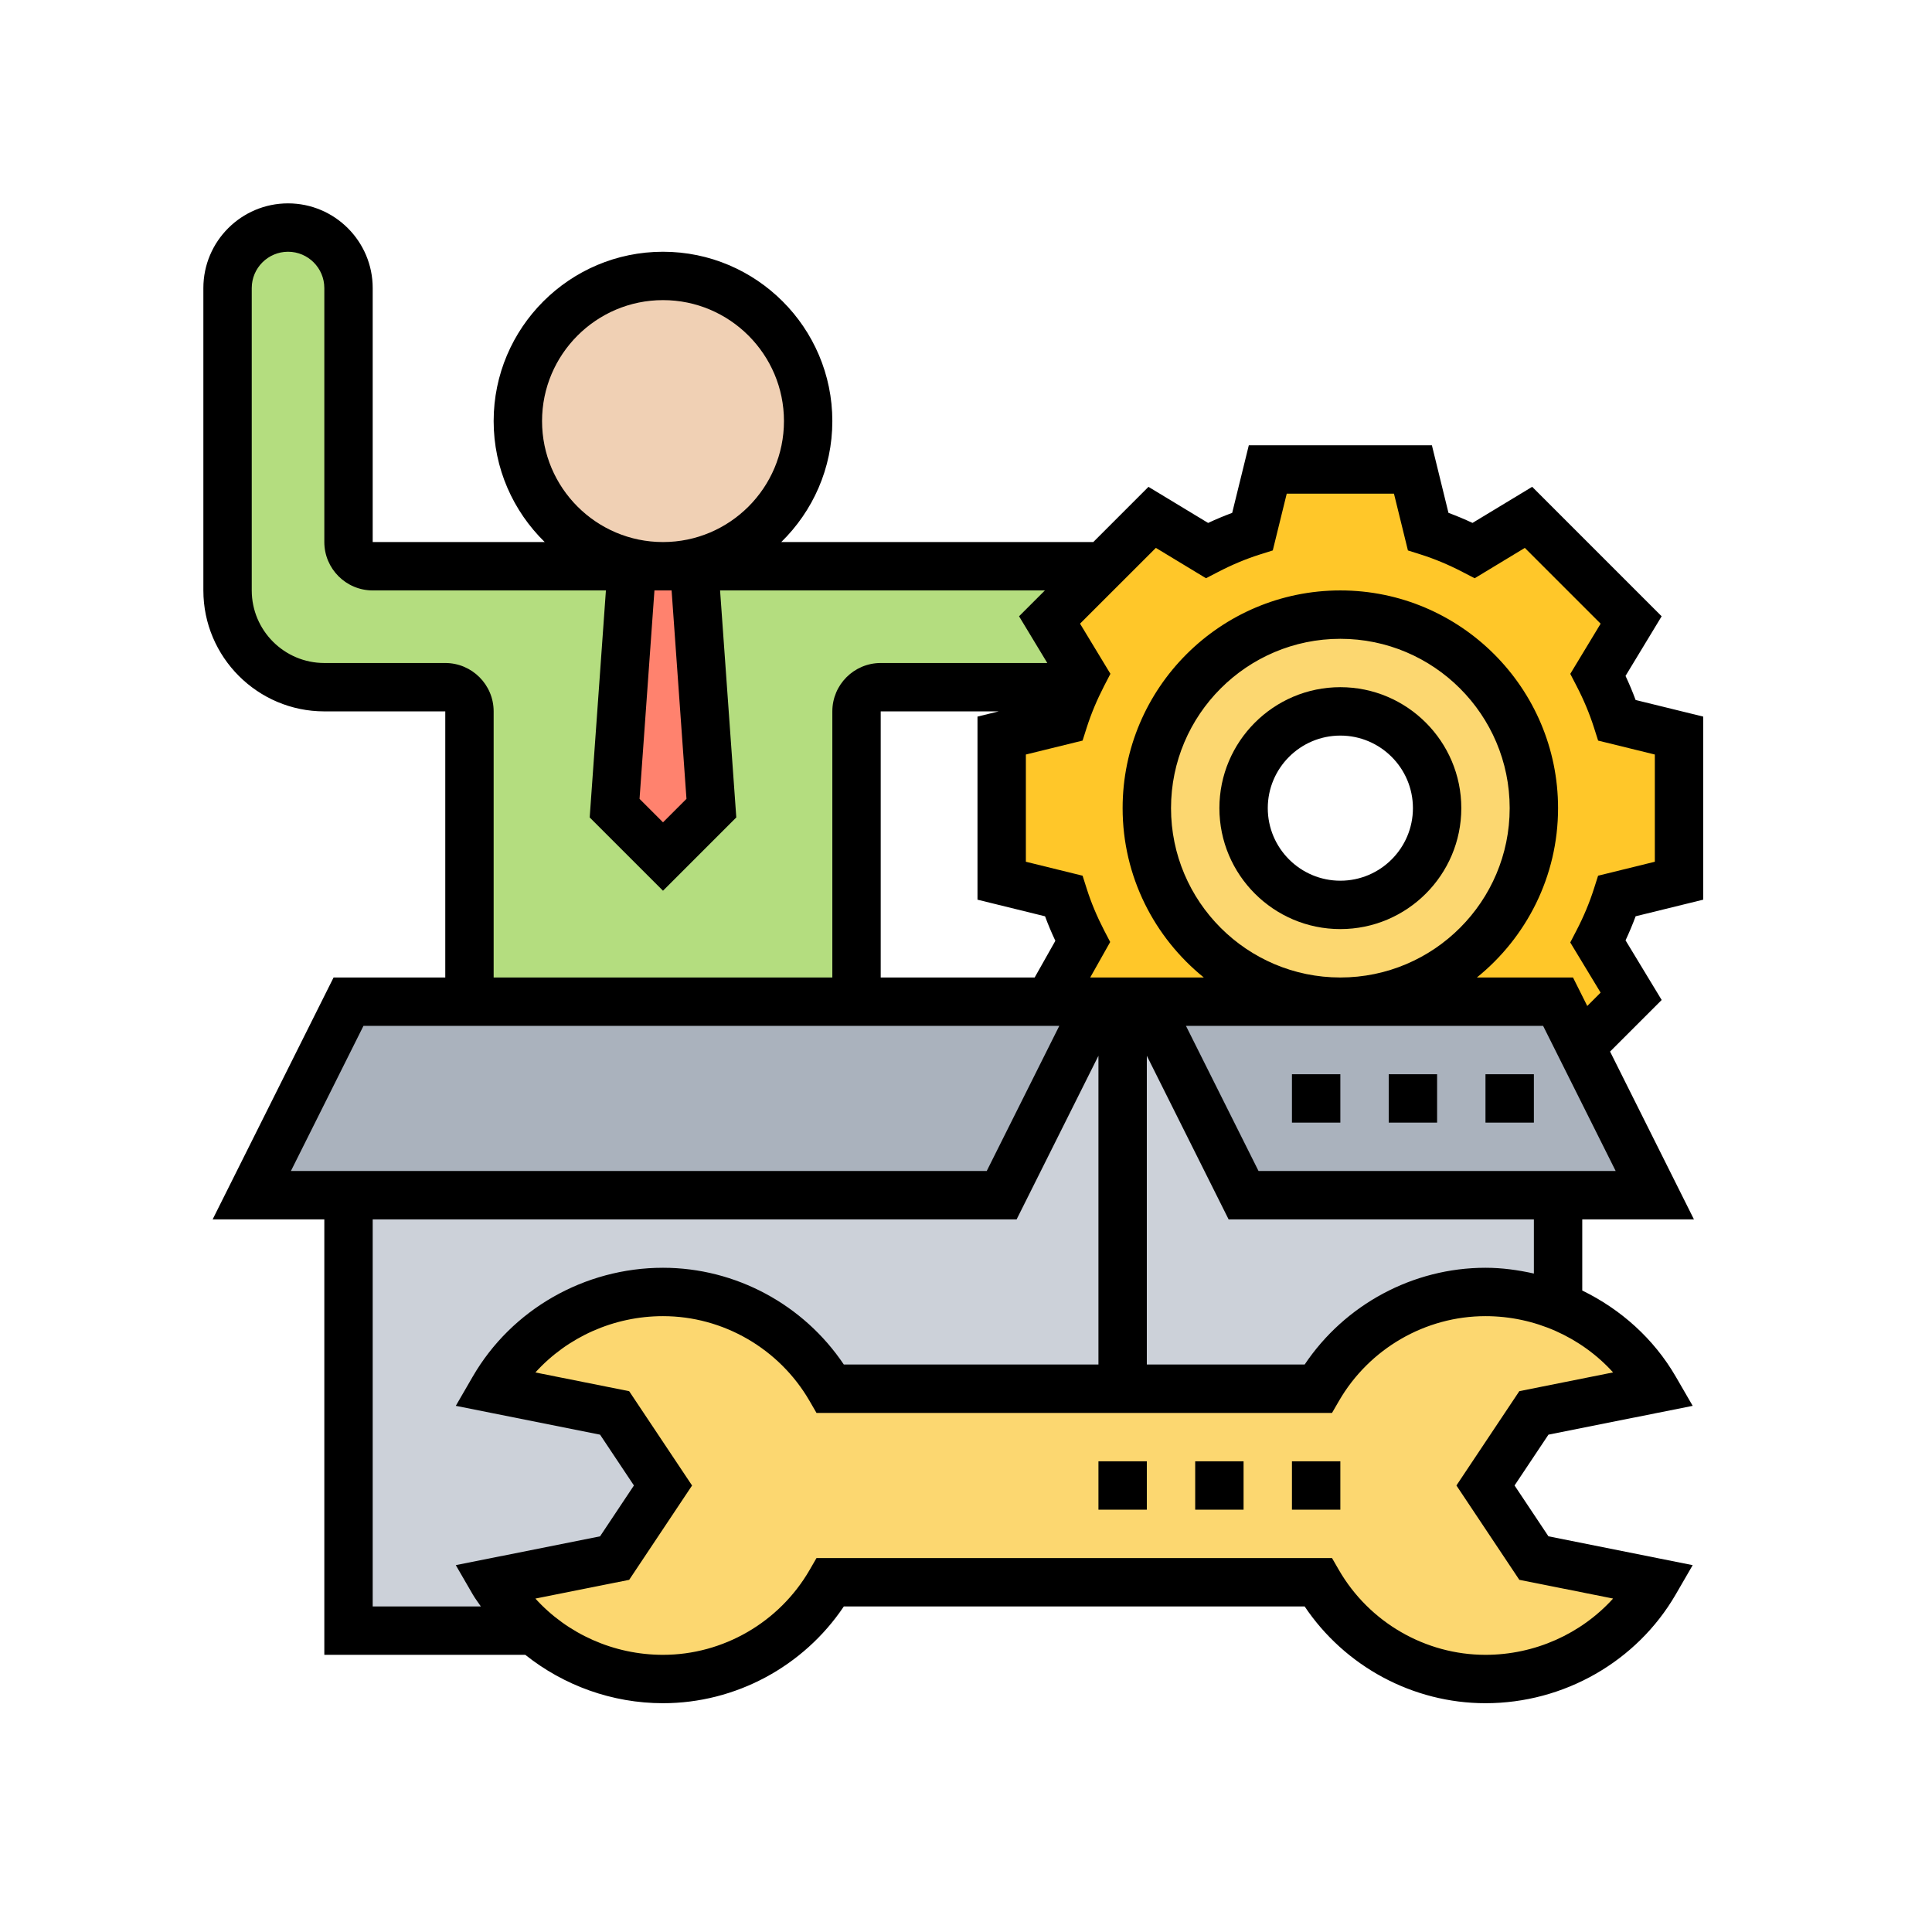
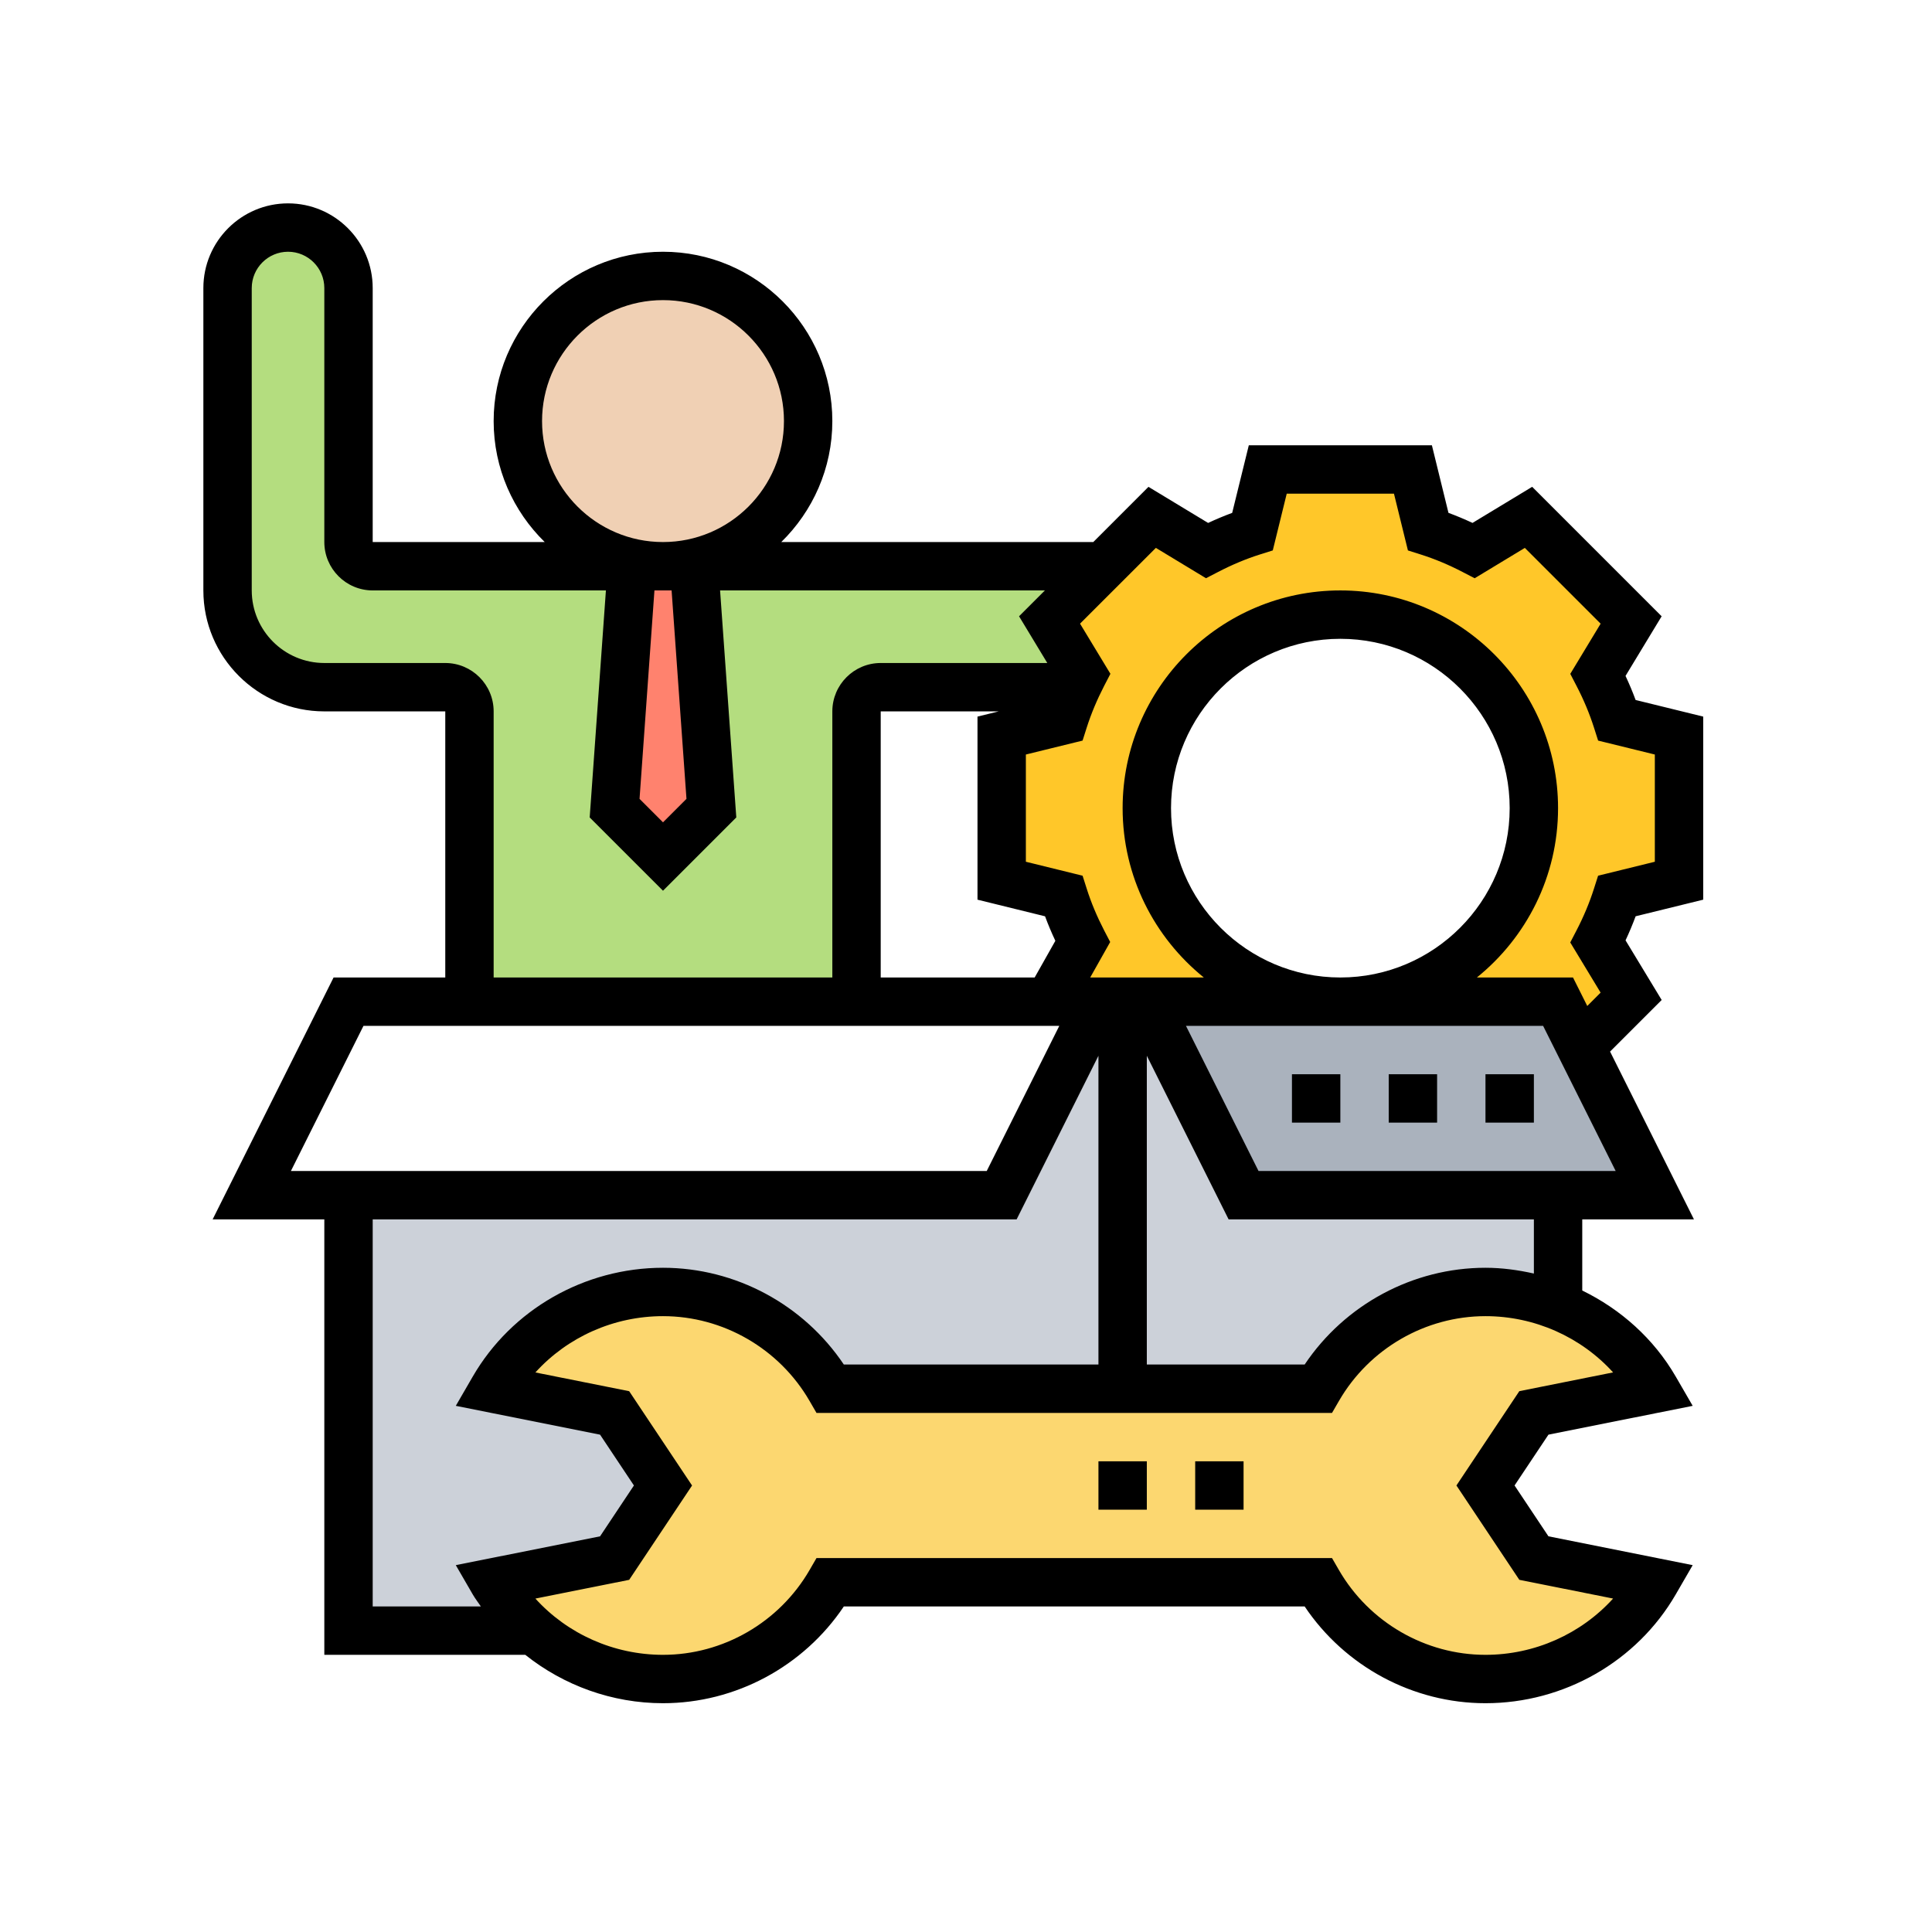
<svg xmlns="http://www.w3.org/2000/svg" width="76" height="76" viewBox="0 0 76 76" fill="none">
  <mask id="mask0_1_4447" style="mask-type:alpha" maskUnits="userSpaceOnUse" x="0" y="0" width="76" height="76">
    <rect width="76" height="76" fill="#D9D9D9" />
  </mask>
  <g mask="url(#mask0_1_4447)">
    <path d="M48.919 47.016L45.113 39.403H44.161H43.21L39.403 47.016H13.71V64.145H20.99C20.361 63.603 19.829 62.956 19.419 62.242L24.177 61.29L26.081 58.436L24.177 55.581L19.419 54.629C20.733 52.355 23.264 50.823 26.081 50.823C28.898 50.823 31.353 52.355 32.666 54.629H44.161H51.85C53.164 52.355 55.619 50.823 58.435 50.823C59.435 50.823 60.405 51.013 61.29 51.365V47.016H48.919Z" fill="#CCD1D9" />
    <path d="M62.175 41.183L65.097 47.016H61.29H48.919L45.113 39.403H52.726H61.29L62.175 41.183Z" fill="#AAB2BD" />
-     <path d="M41.259 39.403H43.21L39.403 47.016H13.71H9.903L13.71 39.403H18.468H33.694H41.259Z" fill="#AAB2BD" />
    <path d="M65.097 54.629L60.339 55.581L58.435 58.435L60.339 61.29L65.097 62.242C63.783 64.516 61.252 66.048 58.435 66.048C55.619 66.048 53.163 64.516 51.85 62.242H32.666C31.352 64.516 28.897 66.048 26.081 66.048C24.149 66.048 22.36 65.335 20.999 64.145H20.989C20.361 63.603 19.828 62.956 19.419 62.242L24.177 61.29L26.081 58.435L24.177 55.581L19.419 54.629C20.733 52.355 23.264 50.823 26.081 50.823C28.897 50.823 31.352 52.355 32.666 54.629H44.161H51.85C53.163 52.355 55.619 50.823 58.435 50.823C59.435 50.823 60.405 51.013 61.29 51.365C62.898 52.012 64.25 53.164 65.097 54.629Z" fill="#FCD770" />
    <path d="M43.4 22.274L41.288 24.387L42.591 26.547C42.505 26.709 42.429 26.87 42.353 27.032H34.645C34.122 27.032 33.694 27.46 33.694 27.984V39.403H18.468V27.984C18.468 27.46 18.04 27.032 17.516 27.032H12.758C10.655 27.032 8.952 25.329 8.952 23.226V11.331C8.952 10.674 9.218 10.074 9.646 9.646C10.075 9.218 10.674 8.952 11.331 8.952C12.644 8.952 13.71 10.017 13.71 11.331V21.323C13.71 21.846 14.138 22.274 14.661 22.274H24.853L24.177 31.79L26.081 33.694L27.984 31.79L27.308 22.274H43.4Z" fill="#B4DD7F" />
    <path d="M27.308 22.274L27.984 31.79L26.081 33.694L24.177 31.79L24.853 22.274H26.081H27.308Z" fill="#FF826E" />
    <path d="M26.081 22.274C29.234 22.274 31.79 19.718 31.79 16.564C31.79 13.411 29.234 10.855 26.081 10.855C22.927 10.855 20.371 13.411 20.371 16.564C20.371 19.718 22.927 22.274 26.081 22.274Z" fill="#F0D0B4" />
-     <path d="M52.726 24.177C56.932 24.177 60.339 27.584 60.339 31.79C60.339 35.996 56.932 39.403 52.726 39.403C48.52 39.403 45.113 35.996 45.113 31.79C45.113 27.584 48.52 24.177 52.726 24.177ZM56.532 31.79C56.532 29.687 54.829 27.984 52.726 27.984C50.623 27.984 48.919 29.687 48.919 31.79C48.919 33.893 50.623 35.597 52.726 35.597C54.829 35.597 56.532 33.893 56.532 31.79Z" fill="#FCD770" />
    <path d="M62.861 37.034L64.164 39.194L62.175 41.183L61.29 39.403H52.726C56.932 39.403 60.339 35.996 60.339 31.79C60.339 27.584 56.932 24.177 52.726 24.177C48.52 24.177 45.113 27.584 45.113 31.79C45.113 35.996 48.52 39.403 52.726 39.403H45.113H44.161H43.21H41.259L42.591 37.034C42.296 36.463 42.039 35.873 41.839 35.245L39.403 34.645V28.936L41.839 28.336C41.982 27.889 42.153 27.451 42.353 27.032C42.429 26.87 42.505 26.709 42.591 26.547L41.287 24.387L43.4 22.274L45.322 20.352L47.482 21.656C48.053 21.361 48.643 21.104 49.271 20.904L49.871 18.468H55.581L56.18 20.904C56.808 21.104 57.398 21.361 57.969 21.656L60.129 20.352L64.164 24.387L62.861 26.547C63.156 27.118 63.412 27.708 63.612 28.336L66.048 28.936V34.645L63.612 35.245C63.412 35.873 63.156 36.463 62.861 37.034Z" fill="#FFC729" />
    <path d="M67 35.391V28.189L64.341 27.536C64.224 27.219 64.092 26.903 63.944 26.589L65.365 24.243L60.272 19.15L57.925 20.57C57.61 20.423 57.294 20.291 56.979 20.174L56.327 17.516H49.125L48.471 20.175C48.155 20.292 47.839 20.424 47.524 20.571L45.178 19.151L43.007 21.323H30.733C31.971 20.112 32.742 18.428 32.742 16.564C32.742 12.892 29.754 9.903 26.081 9.903C22.407 9.903 19.419 12.892 19.419 16.564C19.419 18.428 20.19 20.112 21.428 21.323H14.661V11.331C14.661 9.494 13.167 8 11.331 8C9.494 8 8 9.494 8 11.331V23.226C8 25.849 10.134 27.984 12.758 27.984H17.516V38.452H13.122L8.364 47.968H12.758V65.097H20.664C22.176 66.302 24.079 67 26.081 67C28.934 67 31.611 65.555 33.194 63.194H51.322C52.906 65.555 55.582 67 58.435 67C61.523 67 64.391 65.359 65.92 62.719L66.586 61.569L60.912 60.435L59.579 58.435L60.912 56.436L66.586 55.302L65.92 54.152C65.056 52.661 63.758 51.505 62.242 50.766V47.968H66.636L63.336 41.366L65.366 39.337L63.945 36.991C64.092 36.677 64.224 36.361 64.342 36.044L67 35.391ZM41.11 36.045C41.229 36.368 41.364 36.689 41.515 37.009L40.701 38.452H34.645V27.984H39.287L38.452 28.189V35.391L41.11 36.045ZM27.004 31.425L26.081 32.348L25.158 31.425L25.744 23.226H26.419L27.004 31.425ZM21.323 16.564C21.323 13.941 23.457 11.806 26.081 11.806C28.704 11.806 30.839 13.941 30.839 16.564C30.839 19.188 28.704 21.323 26.081 21.323C23.457 21.323 21.323 19.188 21.323 16.564ZM17.516 26.081H12.758C11.184 26.081 9.903 24.8 9.903 23.226V11.331C9.903 10.544 10.544 9.903 11.331 9.903C12.118 9.903 12.758 10.544 12.758 11.331V21.323C12.758 22.372 13.612 23.226 14.661 23.226H23.835L23.197 32.156L26.081 35.039L28.964 32.156L28.326 23.226H41.104L40.087 24.243L41.198 26.081H34.645C33.596 26.081 32.742 26.934 32.742 27.984V38.452H19.419V27.984C19.419 26.934 18.566 26.081 17.516 26.081ZM14.298 40.355H41.67L38.815 46.065H11.443L14.298 40.355ZM14.661 47.968H39.991L43.21 41.531V53.677H33.194C31.61 51.316 28.934 49.871 26.081 49.871C22.994 49.871 20.125 51.511 18.596 54.152L17.93 55.302L23.605 56.436L24.937 58.435L23.605 60.435L17.93 61.569L18.596 62.719C18.692 62.885 18.809 63.036 18.916 63.194H14.661V47.968ZM59.766 54.725L57.292 58.435L59.766 62.146L63.455 62.883C62.195 64.274 60.371 65.097 58.435 65.097C56.072 65.097 53.863 63.82 52.672 61.765L52.398 61.29H32.119L31.844 61.765C30.653 63.82 28.445 65.097 26.081 65.097C24.145 65.097 22.321 64.274 21.061 62.884L24.75 62.147L27.224 58.436L24.75 54.726L21.061 53.989C22.321 52.597 24.145 51.774 26.081 51.774C28.445 51.774 30.653 53.051 31.844 55.106L32.119 55.581H52.398L52.673 55.106C53.863 53.051 56.072 51.774 58.435 51.774C60.371 51.774 62.195 52.597 63.455 53.987L59.766 54.725ZM60.339 50.098C59.719 49.959 59.084 49.871 58.435 49.871C55.582 49.871 52.905 51.316 51.322 53.677H45.113V41.531L48.331 47.968H60.339V50.098ZM49.508 46.065L46.653 40.355H60.702L63.557 46.065H49.508ZM46.065 31.79C46.065 28.118 49.053 25.129 52.726 25.129C56.399 25.129 59.387 28.118 59.387 31.79C59.387 35.463 56.399 38.452 52.726 38.452C49.053 38.452 46.065 35.463 46.065 31.79ZM62.964 39.047L62.439 39.573L61.878 38.452H58.097C60.042 36.88 61.29 34.48 61.29 31.79C61.29 27.067 57.448 23.226 52.726 23.226C48.004 23.226 44.161 27.067 44.161 31.79C44.161 34.48 45.41 36.88 47.355 38.452H42.886L43.672 37.056L43.435 36.601C43.153 36.056 42.921 35.504 42.748 34.956L42.586 34.448L40.355 33.899V29.681L42.586 29.133L42.748 28.624C42.921 28.08 43.153 27.527 43.435 26.98L43.681 26.506L42.486 24.533L45.469 21.552L47.441 22.746L47.916 22.5C48.463 22.216 49.014 21.985 49.558 21.813L50.068 21.652L50.617 19.419H54.835L55.384 21.653L55.894 21.814C56.437 21.986 56.989 22.217 57.535 22.501L58.01 22.747L59.983 21.553L62.965 24.534L61.771 26.508L62.017 26.982C62.299 27.525 62.53 28.078 62.704 28.625L62.866 29.133L65.097 29.681V33.899L62.865 34.448L62.703 34.956C62.529 35.503 62.299 36.056 62.016 36.6L61.77 37.074L62.964 39.047Z" fill="black" />
-     <path d="M52.726 27.032C50.102 27.032 47.968 29.167 47.968 31.79C47.968 34.414 50.102 36.548 52.726 36.548C55.349 36.548 57.484 34.414 57.484 31.79C57.484 29.167 55.349 27.032 52.726 27.032ZM52.726 34.645C51.152 34.645 49.871 33.364 49.871 31.79C49.871 30.216 51.152 28.936 52.726 28.936C54.3 28.936 55.581 30.216 55.581 31.79C55.581 33.364 54.3 34.645 52.726 34.645Z" fill="black" />
    <path d="M58.435 42.258H60.339V44.161H58.435V42.258Z" fill="black" />
    <path d="M54.629 42.258H56.532V44.161H54.629V42.258Z" fill="black" />
    <path d="M50.822 42.258H52.726V44.161H50.822V42.258Z" fill="black" />
-     <path d="M50.822 57.484H52.726V59.387H50.822V57.484Z" fill="black" />
    <path d="M47.016 57.484H48.919V59.387H47.016V57.484Z" fill="black" />
    <path d="M43.21 57.484H45.113V59.387H43.21V57.484Z" fill="black" />
  </g>
</svg>